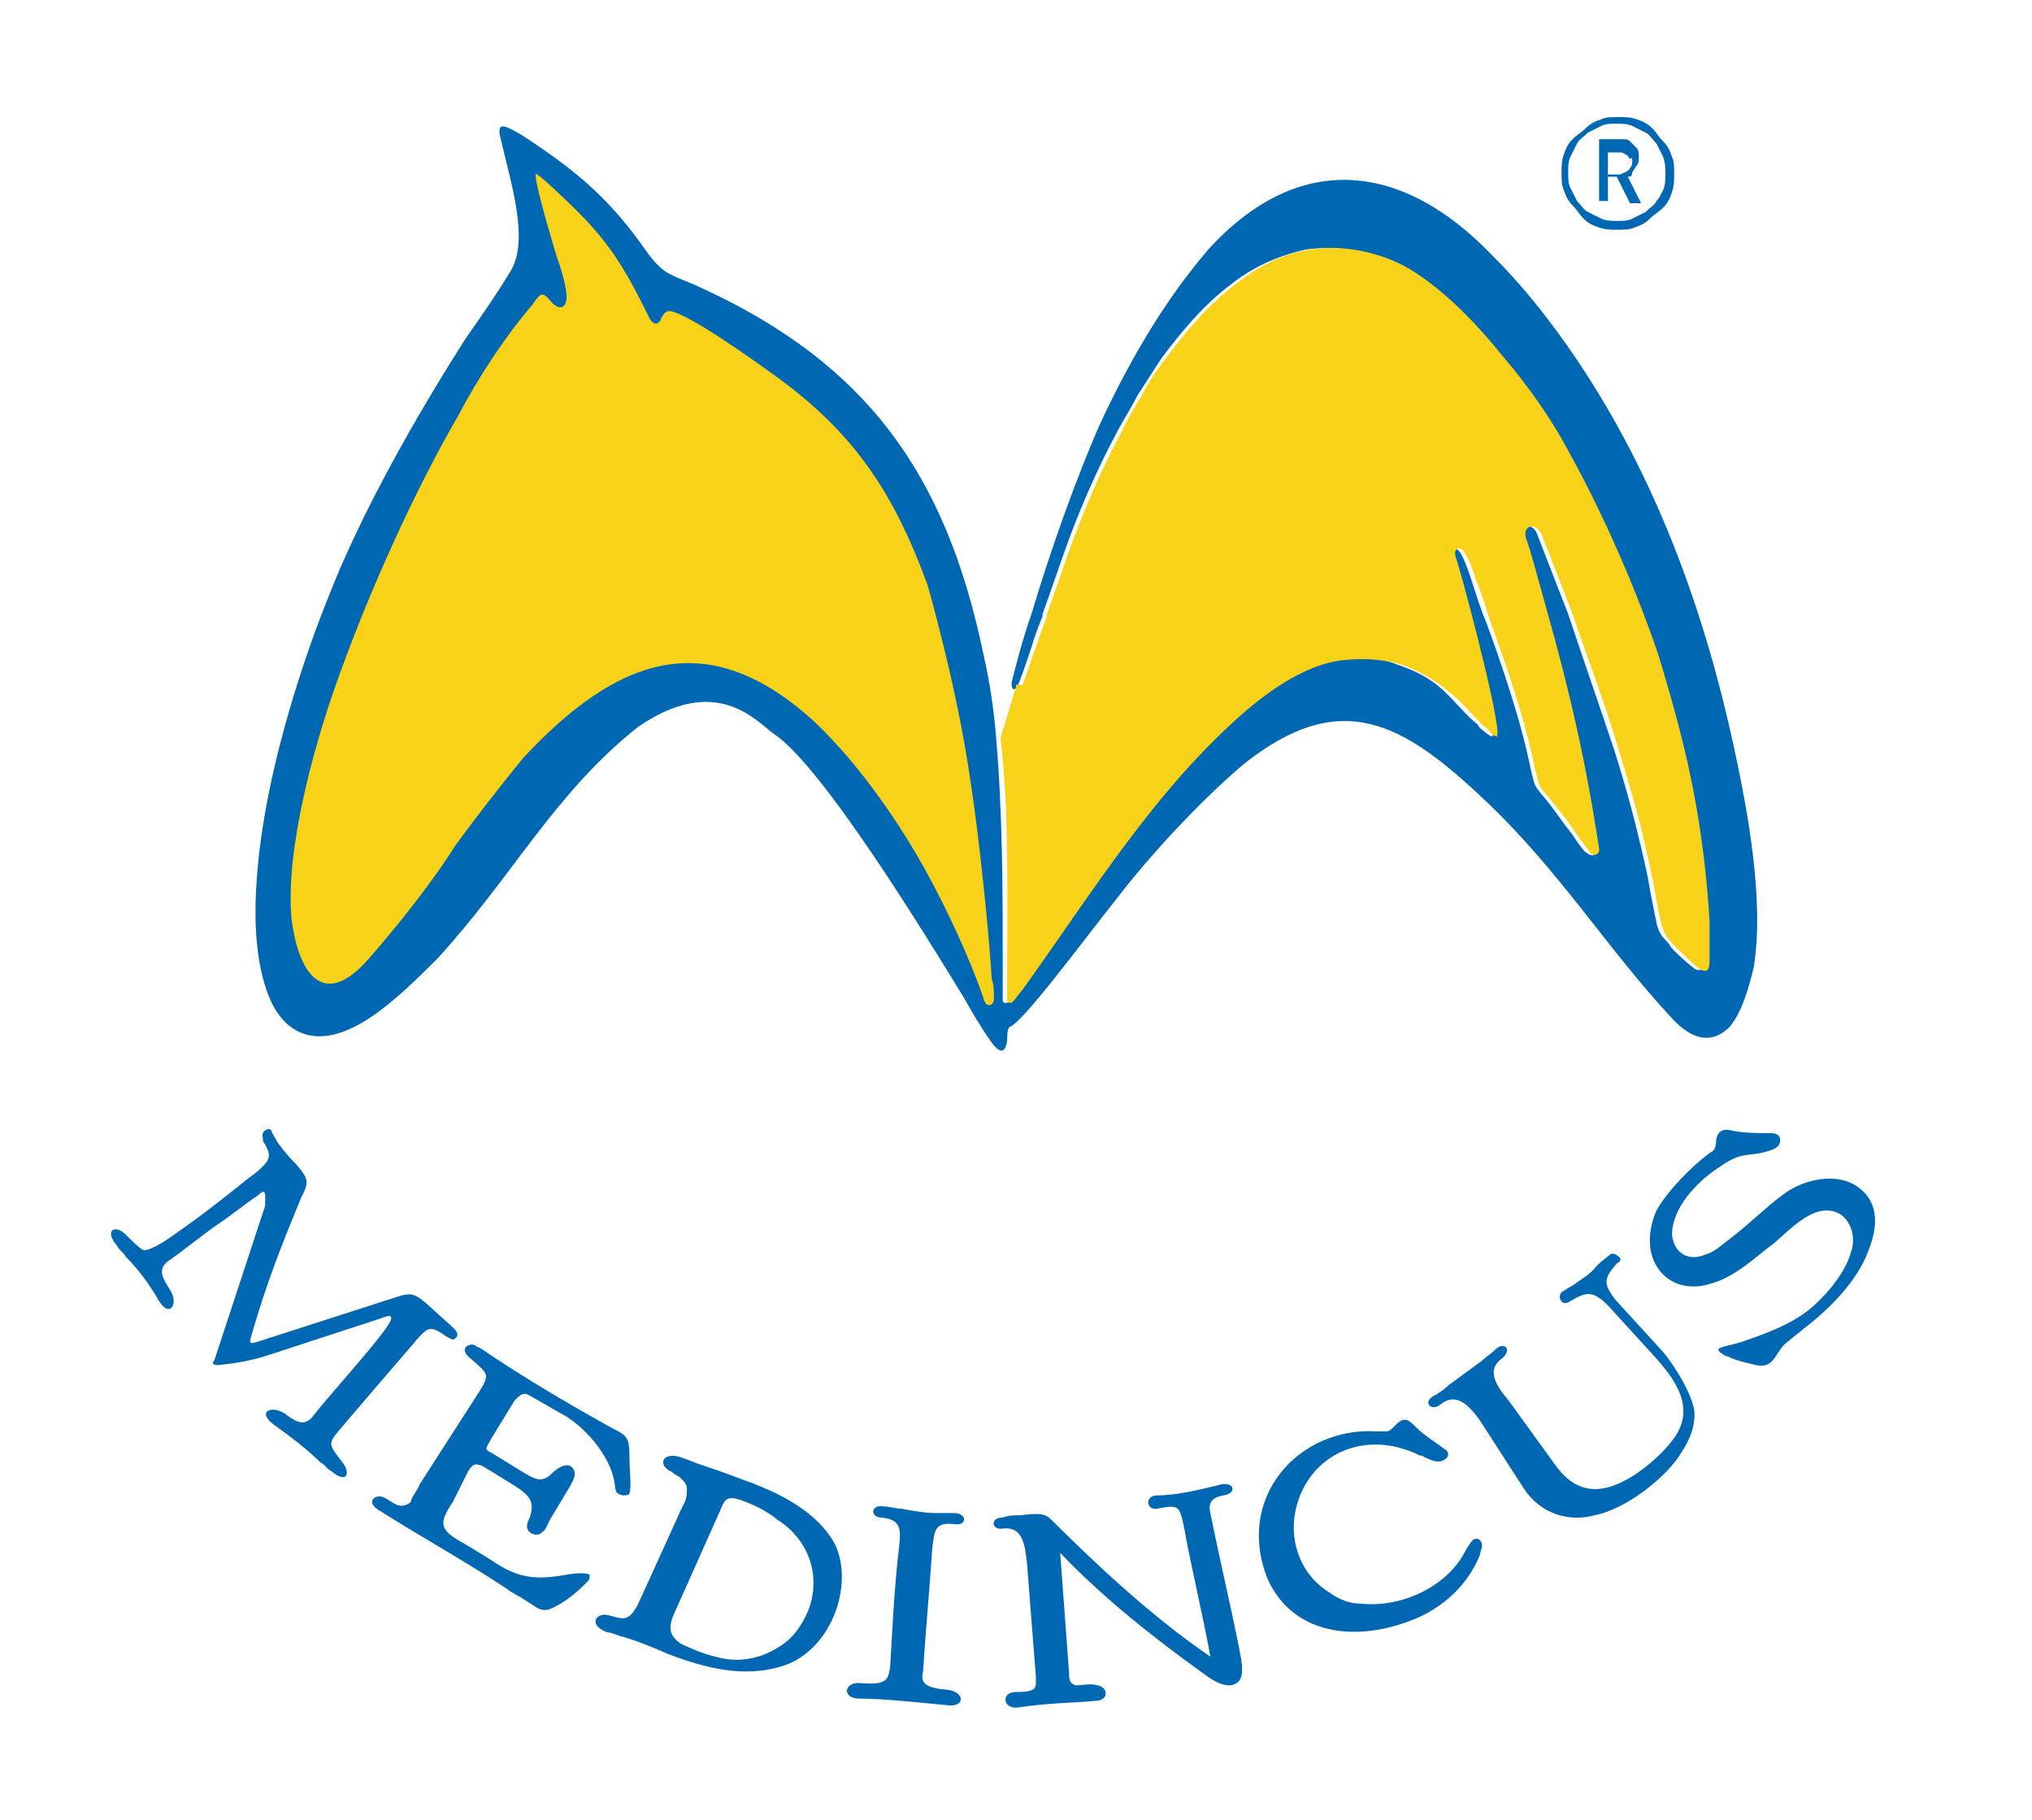
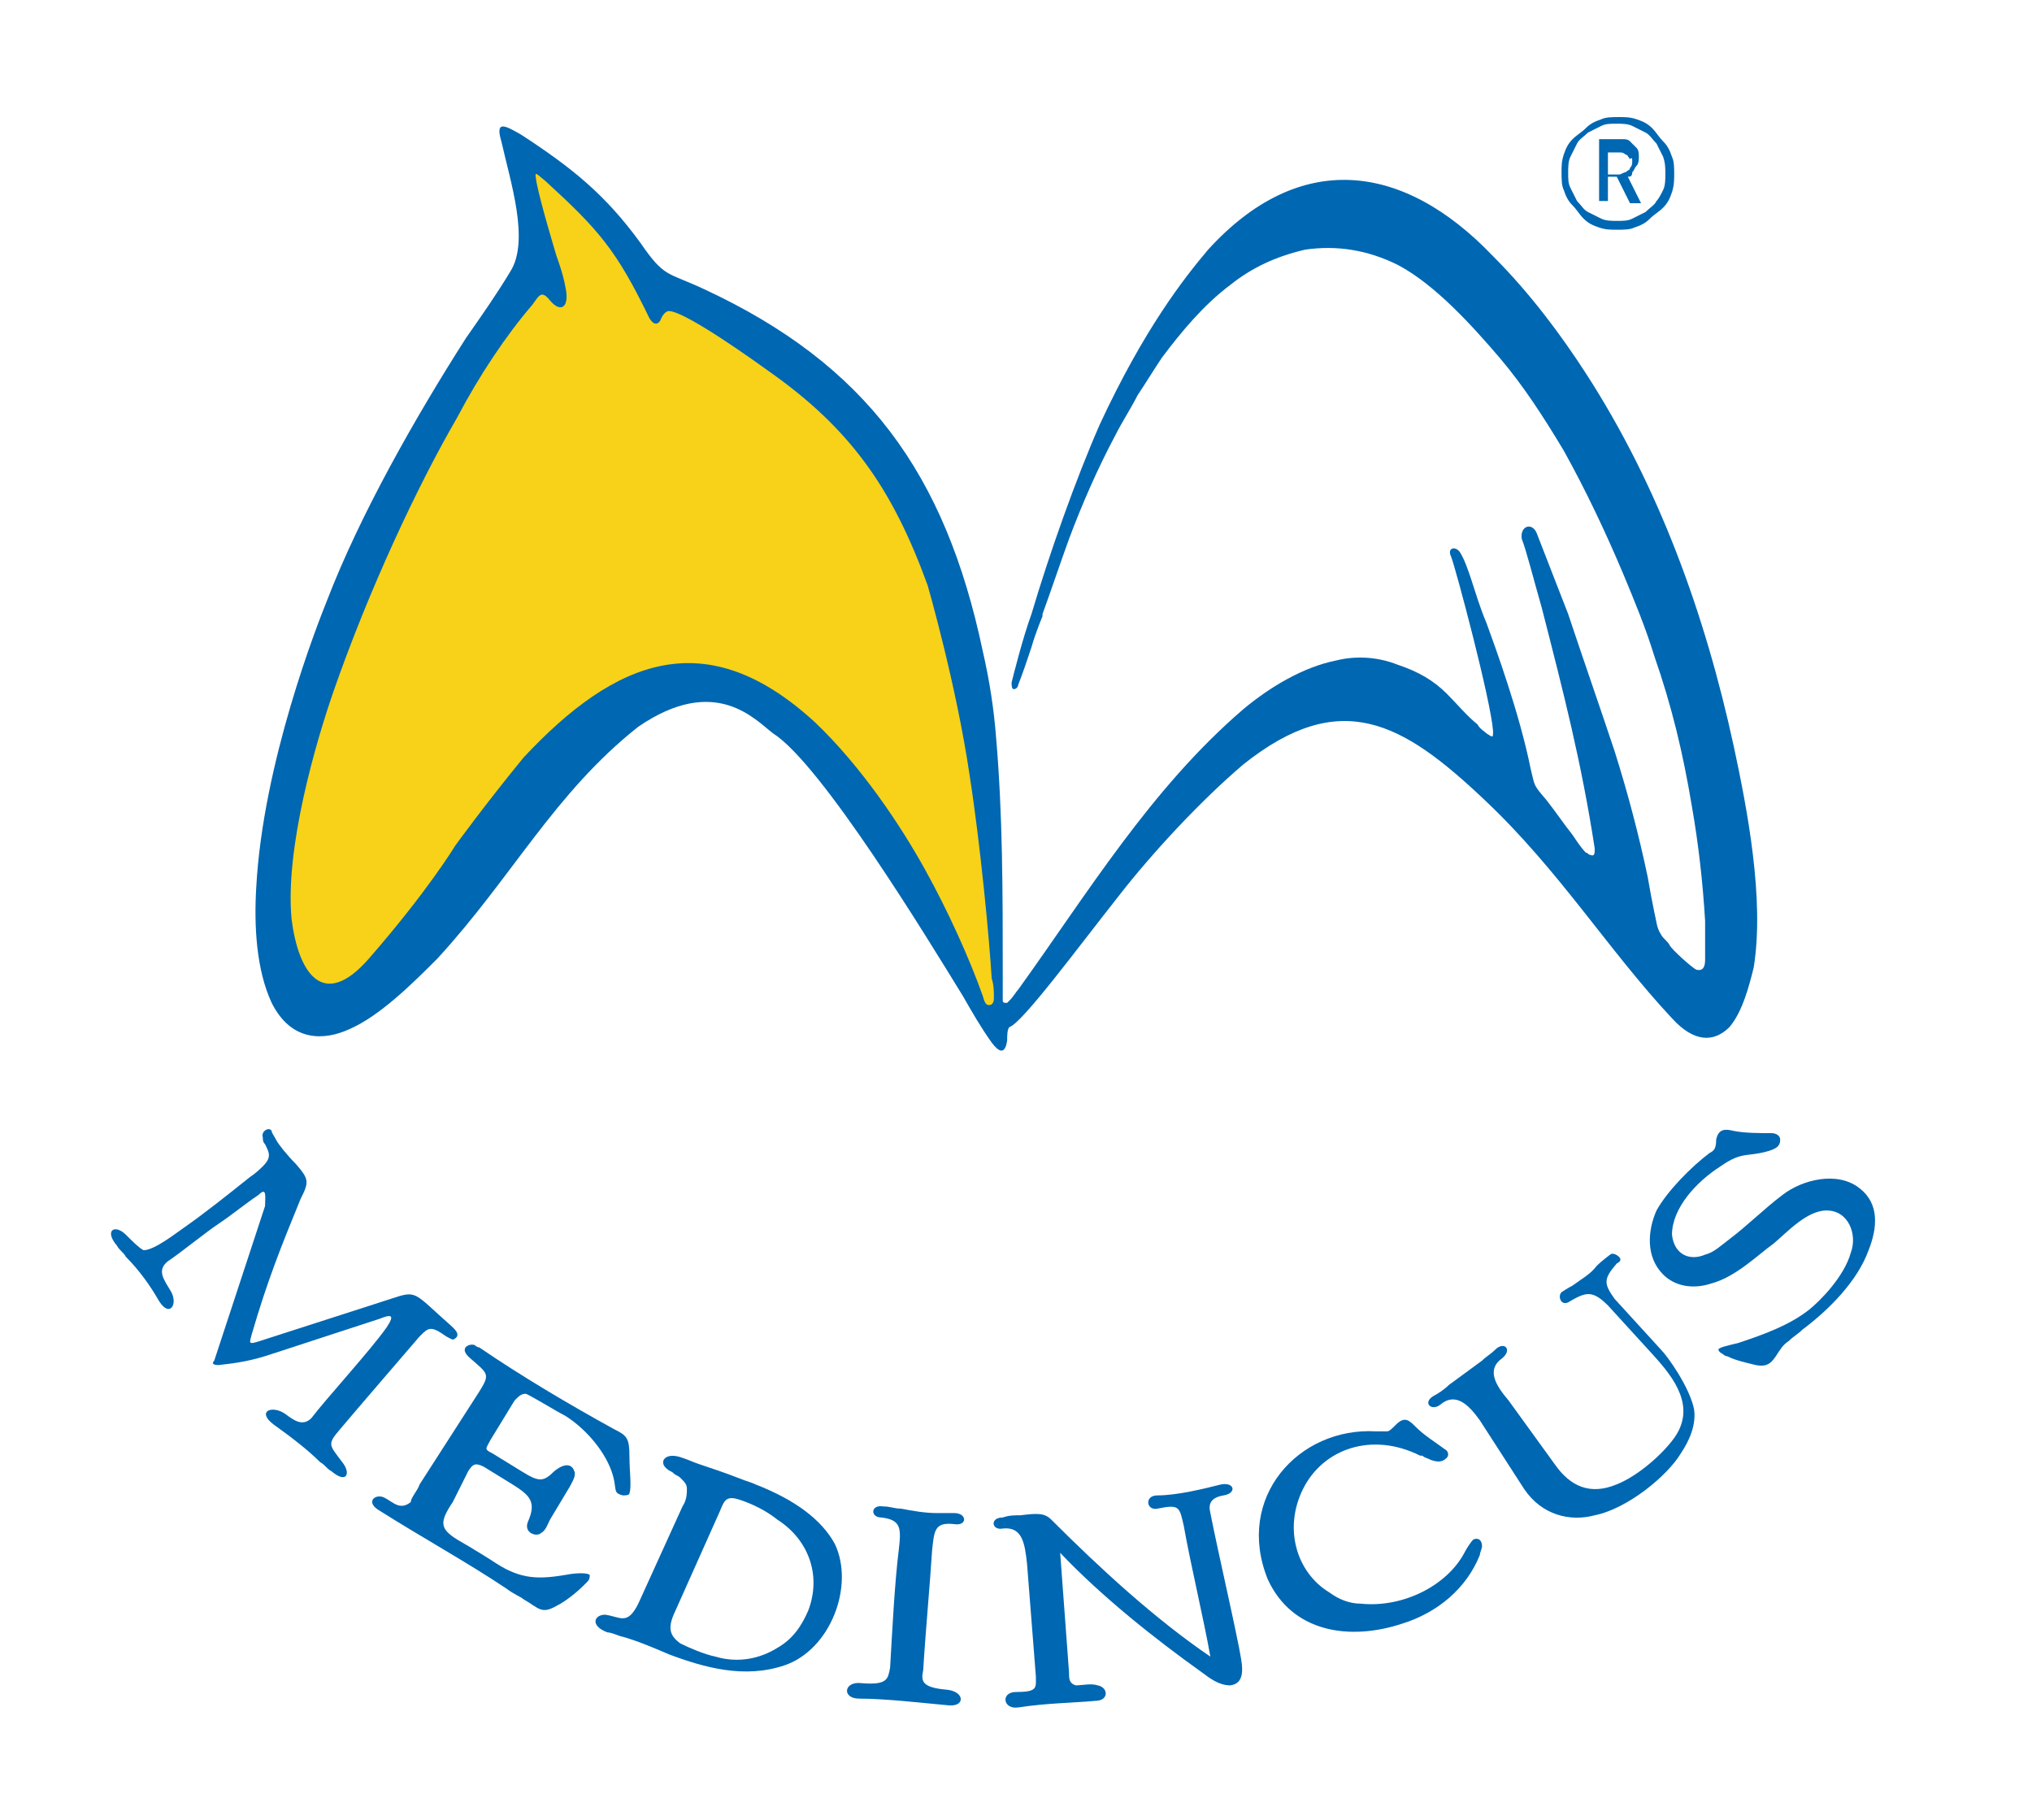
<svg xmlns="http://www.w3.org/2000/svg" id="Warstwa_1" x="0px" y="0px" viewBox="0 0 92 82.4" style="enable-background:new 0 0 92 82.4;" xml:space="preserve">
  <style type="text/css">	.st0{fill-rule:evenodd;clip-rule:evenodd;fill:#0067B2;}	.st1{fill-rule:evenodd;clip-rule:evenodd;fill:#F7D218;}</style>
  <path class="st0" d="M14.8,27.2c-0.4,1-2.9,7.3-3.2,13c-0.1,1.7,0,3.7,0.7,5.2c0.9,1.8,2.4,1.7,3.5,1.2c1.4-0.6,2.9-2.1,4-3.2 c3.4-3.7,5.3-7.5,9.1-10.5c3.5-2.4,5.3-0.3,6.1,0.3c2.2,1.4,7,9.3,8.6,11.9c0.4,0.7,0.8,1.4,1.3,2.1c0.3,0.4,0.6,0.6,0.7-0.1 c0-0.2,0-0.5,0.1-0.6c0.6-0.2,3.1-3.6,5-6c1.4-1.8,3.6-4.2,5.6-5.9c4.4-3.5,7.2-1.9,10.9,1.6c3.4,3.2,5.6,6.8,8.5,9.9 c1,1.1,1.9,1.1,2.6,0.4c0.6-0.7,0.9-1.9,1.1-2.7c0.5-3.1-0.3-7.2-0.9-10c-1.3-6-3.4-11.8-6.7-16.9c-1.1-1.7-2.5-3.6-4.2-5.3 c-4.1-4.3-8.8-4.8-12.9-0.3c-1.1,1.3-2.9,3.6-4.9,7.9c-1.1,2.5-2.3,5.9-3.1,8.6c-0.4,1.1-0.8,2.7-0.9,3.1c0,0.1,0,0.3,0.1,0.3 s0.2-0.1,0.2-0.2c0.2-0.5,0.4-1.1,0.6-1.7c0.2-0.7,0.5-1.4,0.5-1.4v-0.1l0,0c0.4-1.1,0.8-2.3,1.2-3.4c0.6-1.6,1.3-3.2,2.1-4.7l0,0 c0.3-0.6,0.7-1.2,1-1.8l0,0c0.4-0.6,0.7-1.1,1.1-1.7c0.9-1.2,1.9-2.4,3.1-3.3l0,0c1-0.8,2.1-1.3,3.4-1.6c1.4-0.2,2.8,0,4.2,0.7 c1.7,0.9,3.4,2.8,4.6,4.2c1.1,1.3,2,2.7,2.9,4.2l0,0c1,1.8,1.9,3.7,2.7,5.6c0.5,1.2,1,2.4,1.4,3.7l0,0c0.8,2.3,1.3,4.4,1.7,6.8l0,0 c0.3,1.7,0.5,3.5,0.6,5.2c0,0.6,0,1.1,0,1.7c0,0.2,0,0.6-0.4,0.5c-0.2-0.1-1.1-0.9-1.2-1.1c-0.1-0.2-0.3-0.3-0.4-0.5 c-0.2-0.3-0.2-0.6-0.3-1c-0.1-0.5-0.2-1-0.3-1.6c-0.4-1.9-0.9-3.8-1.5-5.7c-0.7-2.1-1.4-4.1-2.1-6.2l-1.4-3.6 c-0.2-0.6-0.8-0.4-0.7,0.2c0.2,0.5,0.5,1.7,0.9,3.1c1,3.9,1.8,7,2.4,10.9v0.1c0,0.1,0,0.3-0.2,0.2l0,0c-0.1,0-0.1-0.1-0.2-0.1 c-0.2-0.2-0.4-0.5-0.6-0.8c-0.4-0.5-0.8-1.1-1.2-1.6c-0.6-0.7-0.5-0.6-0.7-1.4c-0.5-2.5-1.6-5.5-2-6.6c-0.3-0.7-0.5-1.4-0.7-2 c-0.1-0.3-0.3-0.9-0.5-1.2c-0.2-0.3-0.6-0.2-0.4,0.2c0.2,0.5,1.8,6.5,1.9,7.9c0,0.3,0,0.3-0.3,0.1c-0.1-0.1-0.3-0.2-0.4-0.4 c-0.5-0.4-0.9-0.9-1.4-1.4c-0.6-0.6-1.3-1-2.2-1.3c-1-0.4-2-0.4-2.8-0.2c-1.5,0.3-3,1.2-4.2,2.2c-4.2,3.6-7.1,8.4-10.2,12.7 c-0.1,0.1-0.2,0.3-0.4,0.5l-0.1,0.1h-0.1c-0.1,0-0.1-0.1-0.1-0.1c0-0.2,0-0.5,0-0.6c0-0.2,0-0.5,0-0.7l0,0c0-3.6,0-7.1-0.3-10.6l0,0 c-0.1-1.3-0.3-2.6-0.6-3.9c-1.7-8.1-5.3-13-12.6-16.4c-1.7-0.8-1.8-0.5-2.9-2.1c-1.6-2.2-3.1-3.4-5.4-4.9c-0.7-0.4-1.2-0.7-0.9,0.3 c0.4,1.8,1.3,4.5,0.4,5.9c-0.6,1-1.3,2-2,3C18.8,18.9,16.3,23.3,14.8,27.2z" />
-   <path class="st1" d="M46,31v0.1l-0.7,2.3l0,0l0,0l0,0c0.4,3.5,0.3,7.1,0.3,10.6l0,0c0,0.2,0,0.5,0,0.7s0,0.5,0,0.6s0.1,0.1,0.1,0.1 h0.1l0.1-0.1c0.1-0.1,0.3-0.4,0.4-0.5c3.1-4.3,6-9.1,10.2-12.7c1.2-1,2.7-2,4.2-2.2c0.8-0.1,1.8-0.1,2.8,0.2 c0.8,0.3,1.5,0.7,2.2,1.3c0.5,0.4,0.9,0.9,1.4,1.4c0.1,0.1,0.3,0.2,0.4,0.4c0.3,0.2,0.3,0.2,0.3-0.1c-0.1-1.4-1.7-7.4-1.9-7.9 c-0.1-0.4,0.2-0.5,0.4-0.2c0.2,0.3,0.4,0.8,0.5,1.2c0.3,0.7,0.5,1.4,0.7,2c0.4,1.1,1.5,4.1,2,6.6c0.2,0.8,0.1,0.7,0.7,1.4 c0.4,0.5,0.9,1.1,1.2,1.6c0.2,0.3,0.4,0.5,0.6,0.8c0,0.1,0.1,0.1,0.2,0.1l0,0c0.1,0,0.2-0.1,0.2-0.2v-0.1c-0.6-3.9-1.3-7-2.4-10.9 c-0.4-1.4-0.7-2.6-0.9-3.1c-0.2-0.6,0.4-0.8,0.7-0.2l1.4,3.6c0.7,2.1,1.5,4.1,2.1,6.2c0.6,1.9,1.1,3.7,1.5,5.7 c0.1,0.5,0.2,1,0.3,1.6c0.1,0.4,0.1,0.6,0.3,1c0.1,0.2,0.3,0.4,0.4,0.5c0.2,0.2,1,1,1.2,1.1c0.4,0.2,0.4-0.2,0.4-0.5 c0-0.6,0-1.1,0-1.7c-0.1-1.7-0.3-3.5-0.6-5.2l0,0c-0.4-2.3-1-4.5-1.7-6.8l0,0c-0.4-1.2-0.9-2.5-1.4-3.7c-0.8-1.9-1.7-3.8-2.7-5.6 l0,0c-0.8-1.5-1.8-2.9-2.9-4.2c-1.2-1.5-2.9-3.3-4.6-4.2c-1.4-0.7-2.9-0.9-4.2-0.7s-2.4,0.8-3.4,1.6l0,0c-1.2,0.9-2.2,2.1-3.1,3.3 c-0.4,0.5-0.8,1.1-1.1,1.7l0,0c-0.4,0.6-0.7,1.2-1,1.8l0,0c-0.8,1.5-1.5,3.1-2.1,4.7c-0.4,1.1-0.8,2.3-1.2,3.4l0,0v0.1 c0,0-0.3,0.8-0.5,1.4c-0.2,0.5-0.4,1.2-0.6,1.7C46.2,31,46.2,31,46,31L46,31L46,31L46,31L46,31z" />
  <path class="st1" d="M16.7,43.4c2.7-3.1,3.9-5.1,3.9-5.1s1.3-1.8,3.1-4c4.2-4.5,8.3-6.1,13.2-1.6c2.1,2,3.9,4.7,5,6.7 c1,1.8,2,4,2.6,5.7c0.1,0.4,0.2,0.4,0.3,0.4s0.2-0.1,0.2-0.3c0-0.3,0-0.6-0.1-0.9c-0.1-1.7-0.5-6-1-9.2C43.3,31,42,26.5,42,26.5 c-1.6-4.4-3.5-7.1-7.2-9.7c-1.8-1.3-4.2-2.9-4.6-2.7c-0.2,0.1-0.3,0.4-0.3,0.4s-0.2,0.4-0.5-0.1c-1.5-3.1-2.3-4-4.7-6.2 c-0.5-0.4-0.5-0.5-0.4,0.1c0.2,1,0.9,3.3,0.9,3.3s0.3,0.8,0.4,1.4c0.2,0.9-0.2,1.2-0.7,0.6c-0.4-0.5-0.5-0.2-0.8,0.2 c-1.2,1.4-2.4,3.2-3.4,5.1c-1.8,3.1-4,7.8-5.6,12.4c-0.8,2.3-2.2,7.1-1.9,10.3C13.5,44,14.6,45.8,16.7,43.4z" />
  <path class="st0" d="M75.8,7.9c0-0.3,0-0.6-0.1-0.8c-0.1-0.3-0.2-0.5-0.4-0.7C75.1,6.2,75,6,74.8,5.8s-0.4-0.3-0.7-0.4 c-0.3-0.1-0.5-0.1-0.8-0.1s-0.6,0-0.8,0.1c-0.3,0.1-0.5,0.2-0.7,0.4c-0.2,0.2-0.4,0.3-0.6,0.5S70.9,6.7,70.8,7 c-0.1,0.3-0.1,0.5-0.1,0.8c0,0.3,0,0.6,0.1,0.8c0.1,0.3,0.2,0.5,0.4,0.7c0.2,0.2,0.3,0.4,0.5,0.6c0.2,0.2,0.4,0.3,0.7,0.4 c0.3,0.1,0.5,0.1,0.8,0.1s0.6,0,0.8-0.1c0.3-0.1,0.5-0.2,0.7-0.4s0.4-0.3,0.6-0.5s0.3-0.4,0.4-0.7C75.8,8.4,75.8,8.1,75.8,7.9 L75.8,7.9z M75.4,7.9L75.4,7.9c0,0.2,0,0.5-0.1,0.7C75.2,8.8,75.1,9,75,9.1c-0.1,0.2-0.3,0.3-0.5,0.5c-0.2,0.1-0.4,0.2-0.6,0.3 C73.7,10,73.5,10,73.2,10c-0.2,0-0.5,0-0.7-0.1s-0.4-0.2-0.6-0.3s-0.3-0.3-0.5-0.5c-0.1-0.2-0.2-0.4-0.3-0.6C71,8.3,71,8.1,71,7.8 c0-0.2,0-0.5,0.1-0.7s0.2-0.4,0.3-0.6c0.1-0.2,0.3-0.3,0.5-0.5c0.2-0.1,0.4-0.2,0.6-0.3c0.2-0.1,0.4-0.1,0.7-0.1 c0.2,0,0.5,0,0.7,0.1s0.4,0.2,0.6,0.3c0.2,0.1,0.3,0.3,0.5,0.5c0.1,0.2,0.2,0.4,0.3,0.6C75.4,7.4,75.4,7.6,75.4,7.9L75.4,7.9z  M74.3,9.2h-0.5L73.2,8h-0.4v1.1h-0.4V6.3h1c0.2,0,0.3,0,0.4,0.1s0.2,0.2,0.3,0.3c0.1,0.1,0.1,0.3,0.1,0.4s0,0.3-0.1,0.4 S74,7.7,73.9,7.8C73.9,8,73.8,8,73.7,8L74.3,9.2L74.3,9.2L74.3,9.2z M73.9,7.3L73.9,7.3c0,0.1,0,0.2-0.1,0.3c0,0.1-0.1,0.1-0.2,0.2 c-0.1,0-0.2,0.1-0.3,0.1h-0.5v-1h0.5c0.1,0,0.2,0,0.3,0.1c0.1,0,0.1,0.1,0.2,0.2C73.9,7.1,73.9,7.2,73.9,7.3z" />
  <path class="st0" d="M11.7,54.1c-0.6,0.4-1.2,0.9-1.8,1.3c-0.6,0.4-1.7,1.3-2.3,1.7c-0.5,0.4-0.2,0.8,0.1,1.3c0.4,0.6,0,1.3-0.5,0.5 c-0.4-0.7-0.9-1.4-1.5-2c-0.1-0.2-0.3-0.3-0.4-0.5c-0.6-0.7-0.1-1,0.4-0.5c0.3,0.3,0.6,0.6,0.8,0.7c0.5,0,1.5-0.8,1.8-1 c1-0.7,2-1.5,3-2.3c0.3-0.2,0.5-0.4,0.6-0.5c0.4-0.4,0.3-0.6,0.1-1c-0.1-0.1-0.1-0.2-0.1-0.3c-0.1-0.3,0.3-0.5,0.4-0.3 c0,0.1,0.1,0.2,0.2,0.4c0.1,0.2,0.5,0.7,0.9,1.1c0.6,0.7,0.6,0.8,0.2,1.6c-0.9,2.2-1.5,3.7-2.2,6.1c-0.1,0.4-0.2,0.5,0.4,0.3 l5.9-1.9c1.2-0.4,1-0.3,2.7,1.2c0.1,0.1,0.5,0.4,0.2,0.6c-0.1,0.1-0.2,0-0.4-0.1c-0.7-0.5-0.8-0.4-1.2,0c-1.2,1.4-2.5,2.9-3.6,4.2 c-0.6,0.7-0.5,0.7,0.1,1.5c0.4,0.5,0.2,1-0.5,0.4c-0.2-0.1-0.3-0.3-0.5-0.4c-0.6-0.6-1.4-1.2-2.1-1.7c-0.8-0.6-0.1-0.9,0.5-0.5 c0.4,0.3,0.8,0.6,1.2,0.2c0.6-0.8,2.7-3.1,3.4-4.1c0.4-0.6,0.2-0.6-0.3-0.4l-4.9,1.6c-0.9,0.3-1.5,0.4-2.4,0.5 c-0.3,0-0.3-0.1-0.2-0.2l2.3-7C12,54.2,12.1,53.7,11.7,54.1z" />
  <path class="st0" d="M19,67.2l2.7-4.2c0.5-0.8,0.4-0.8-0.4-1.5c-0.6-0.5,0-0.7,0.2-0.6c0,0,0.1,0.1,0.2,0.1c1.9,1.3,4.1,2.6,6.1,3.7 c0.6,0.3,0.7,0.4,0.7,1.3c0,0.6,0.1,1.3,0,1.6c0,0.1-0.2,0.1-0.3,0.1c-0.4-0.1-0.3-0.2-0.4-0.7c-0.2-1-1.1-2.2-2.2-2.9 c-0.4-0.2-1.7-1-1.8-1c-0.2,0-0.3,0.1-0.5,0.3l-1.1,1.8c-0.2,0.4-0.3,0.4,0.1,0.6l1.3,0.8c0.8,0.5,1,0.5,1.5,0 c0.5-0.4,0.8-0.3,0.9,0c0.1,0.2-0.1,0.5-0.2,0.7c-0.3,0.5-0.6,1-0.9,1.5c-0.1,0.2-0.2,0.5-0.4,0.6c-0.2,0.2-0.8,0-0.6-0.5 c0.4-0.9,0.1-1.2-0.7-1.7l-1.3-0.8c-0.4-0.2-0.5-0.1-0.7,0.2L20.5,68c-0.6,0.9-0.6,1.2,0.2,1.7c0.7,0.4,1.5,0.9,1.8,1.1 c1.1,0.7,1.9,0.7,3.1,0.5c0.5-0.1,1-0.1,1.1,0c0,0.1,0,0.2-0.1,0.3c-0.1,0.1-0.1,0.1-0.2,0.2c-0.3,0.3-0.8,0.7-1.2,0.9 c-0.7,0.4-0.8,0.1-1.5-0.3c-0.1-0.1-0.4-0.2-0.8-0.5c-1.8-1.2-3.8-2.3-5.7-3.5c-0.7-0.4-0.2-0.8,0.2-0.6c0.4,0.2,0.7,0.6,1.2,0.2 C18.6,67.8,18.9,67.5,19,67.2z" />
  <path class="st0" d="M62.3,64.8c0.1,0,0.2,0,0.3,0s0.1,0,0.2,0c0.1,0,0.2-0.1,0.4-0.3c0.4-0.4,0.6-0.2,0.9,0.1 c0.4,0.4,0.9,0.7,1.3,1c0.2,0.1,0.2,0.3,0.1,0.4c-0.2,0.2-0.4,0.2-0.7,0.1c-0.2-0.1-0.3-0.1-0.4-0.2h-0.1c-2.2-1.1-4.4-0.3-5.3,1.5 c-0.9,1.8-0.3,3.8,1.2,4.7c0.4,0.3,0.9,0.5,1.4,0.5c1.9,0.2,3.9-0.8,4.7-2.3c0.1-0.2,0.3-0.5,0.4-0.6c0.2-0.1,0.4,0,0.4,0.3 c0,0.1-0.1,0.3-0.1,0.4c-0.6,1.5-1.9,2.6-3.5,3.1c-2.4,0.8-5,0.4-6.1-2C55.9,67.8,58.8,64.6,62.3,64.8L62.3,64.8z" />
  <path class="st0" d="M81.9,59.3c0.5-0.4,1.6-1.5,1.9-2.6c0.3-0.8-0.1-1.9-1.1-1.9c-0.9,0-1.8,1-2.4,1.5c-0.7,0.5-1.7,1.5-2.8,1.8 c-0.9,0.3-1.7,0.1-2.2-0.4c-0.8-0.8-0.7-2-0.3-2.9c0.5-0.9,1.6-2,2.4-2.6c0.2-0.1,0.3-0.2,0.3-0.6c0.1-0.5,0.4-0.5,0.8-0.4 c0.5,0.1,1.2,0.1,1.7,0.1c0.2,0,0.4,0.1,0.4,0.3c0,0.3-0.2,0.4-0.5,0.5c-1,0.3-1.2,0-2.2,0.7c-1.1,0.7-2.2,1.9-2.2,3.1 c0.1,0.9,0.8,1.2,1.5,0.9c0.4-0.1,0.7-0.4,1.1-0.7c0.8-0.6,1.6-1.4,2.4-2c0.9-0.7,2.5-1.1,3.5-0.3c0.9,0.7,0.8,1.8,0.4,2.8 c-0.5,1.4-1.8,2.7-3,3.6c-0.2,0.2-0.4,0.3-0.6,0.5c-0.3,0.2-0.4,0.4-0.6,0.7s-0.4,0.5-0.9,0.4c-0.4-0.1-0.9-0.2-1.3-0.4 c-0.1,0-0.2-0.1-0.2-0.1c-0.2-0.1-0.2-0.2-0.2-0.2c0-0.1,0.5-0.2,0.9-0.3C79.9,60.4,81,60,81.9,59.3z" />
  <path class="st0" d="M28.9,72.6l2-4.4c0.2-0.3,0.2-0.6,0.2-0.8c0-0.2-0.1-0.3-0.3-0.5c-0.1-0.1-0.2-0.1-0.3-0.2 c-0.1-0.1-0.2-0.1-0.3-0.2c-0.4-0.3-0.1-0.8,0.7-0.5c0.3,0.1,0.5,0.2,0.8,0.3c0.3,0.1,1.2,0.4,1.7,0.6s0.6,0.2,0.8,0.3 c1.8,0.7,3,1.6,3.6,2.7c0.9,1.9-0.2,4.8-2.3,5.5c-1.8,0.6-3.6,0.1-5.2-0.5c-0.7-0.3-1.4-0.6-2.1-0.8c-0.1,0-0.5-0.2-0.7-0.2 c-0.8-0.3-0.6-0.8-0.1-0.8C28.1,73.2,28.4,73.6,28.9,72.6L28.9,72.6z M30.5,73.1c-0.3,0.7-0.1,1,0.3,1.3c0.4,0.2,1.1,0.5,1.6,0.6 c1,0.3,2,0.1,2.8-0.4c0.7-0.4,1.1-1,1.4-1.7c0.6-1.6,0-3.2-1.4-4.1c-0.5-0.4-1.1-0.7-1.7-0.9c-0.6-0.2-0.7,0-0.9,0.5L30.5,73.1z" />
  <path class="st0" d="M42.9,77.2c0.8,0.1,0.8-0.6,0-0.7c-1.2-0.1-1.2-0.4-1.1-0.9c0.1-1.7,0.3-3.8,0.4-5.4c0.1-0.9,0.1-1.3,1-1.2 c0.6,0.1,0.6-0.5,0-0.5c-0.3,0-0.5,0-0.8,0c-0.5,0-1.1-0.1-1.6-0.2c-0.3,0-0.5-0.1-0.8-0.1c-0.6-0.1-0.6,0.5-0.1,0.5 c0.9,0.1,0.9,0.5,0.8,1.4c-0.2,1.6-0.3,3.7-0.4,5.4c-0.1,0.5-0.1,0.8-1.3,0.7c-0.8-0.1-0.9,0.7-0.1,0.7 C40.1,76.9,41.8,77.1,42.9,77.2z" />
  <path class="st0" d="M49.6,77c0.6,0,0.6-0.6,0.1-0.7c-0.3-0.1-0.7,0-1,0c-0.3-0.1-0.3-0.3-0.3-0.6L48,70.3c1.9,2,4.3,3.9,6.4,5.4 c0.4,0.3,0.8,0.6,1.3,0.6c0.8-0.1,0.5-1.1,0.4-1.7c-0.4-2-0.9-4.1-1.3-6.1c-0.1-0.4,0-0.7,0.6-0.8c0.6-0.1,0.5-0.6-0.1-0.5 c-0.8,0.2-2,0.5-2.9,0.5c-0.6,0-0.5,0.7,0,0.6c1-0.2,1-0.1,1.2,0.8c0.3,1.7,0.9,4.2,1.2,5.9c-2.5-1.7-5-4-7.2-6.2 c-0.3-0.3-0.6-0.3-1.4-0.2c-0.3,0-0.5,0-0.8,0.1c-0.6,0-0.5,0.6,0,0.5c0.9-0.1,1,0.7,1.1,1.6l0.4,5.1c0,0.5,0.1,0.7-0.9,0.7 c-0.7,0-0.6,0.8,0.1,0.7C47.4,77.1,48.5,77.1,49.6,77z" />
  <path class="st0" d="M73.2,67.2c1-0.4,2.1-1.4,2.6-2.1c1-1.4,0-2.7-0.9-3.7l-2.1-2.3c-0.7-0.7-1-0.6-1.7-0.2 c-0.4,0.3-0.6-0.2-0.4-0.4c0,0,0.3-0.2,0.5-0.3c0.4-0.3,0.8-0.5,1.1-0.9c0.2-0.2,0.6-0.5,0.6-0.5c0.1-0.1,0.3,0,0.4,0.1 s0.1,0.2-0.1,0.3c-0.6,0.7-0.6,0.9-0.1,1.6l2.1,2.3c0.3,0.3,1.3,1.7,1.5,2.7c0.1,0.7-0.2,1.4-0.6,2c-0.6,1-2.4,2.5-3.9,2.8 c-1.1,0.3-2.4,0-3.2-1.2l-2-3.1c-0.5-0.7-1.1-1.3-1.8-0.7c-0.4,0.3-0.8-0.1-0.3-0.4c0.2-0.1,0.5-0.3,0.7-0.5 c0.4-0.3,1.1-0.8,1.5-1.1c0.2-0.2,0.4-0.3,0.6-0.5c0.4-0.4,0.8,0,0.3,0.4c-0.7,0.5-0.3,1.2,0.3,1.9l2.1,2.9 C71.1,67.3,72,67.7,73.2,67.2z" />
</svg>